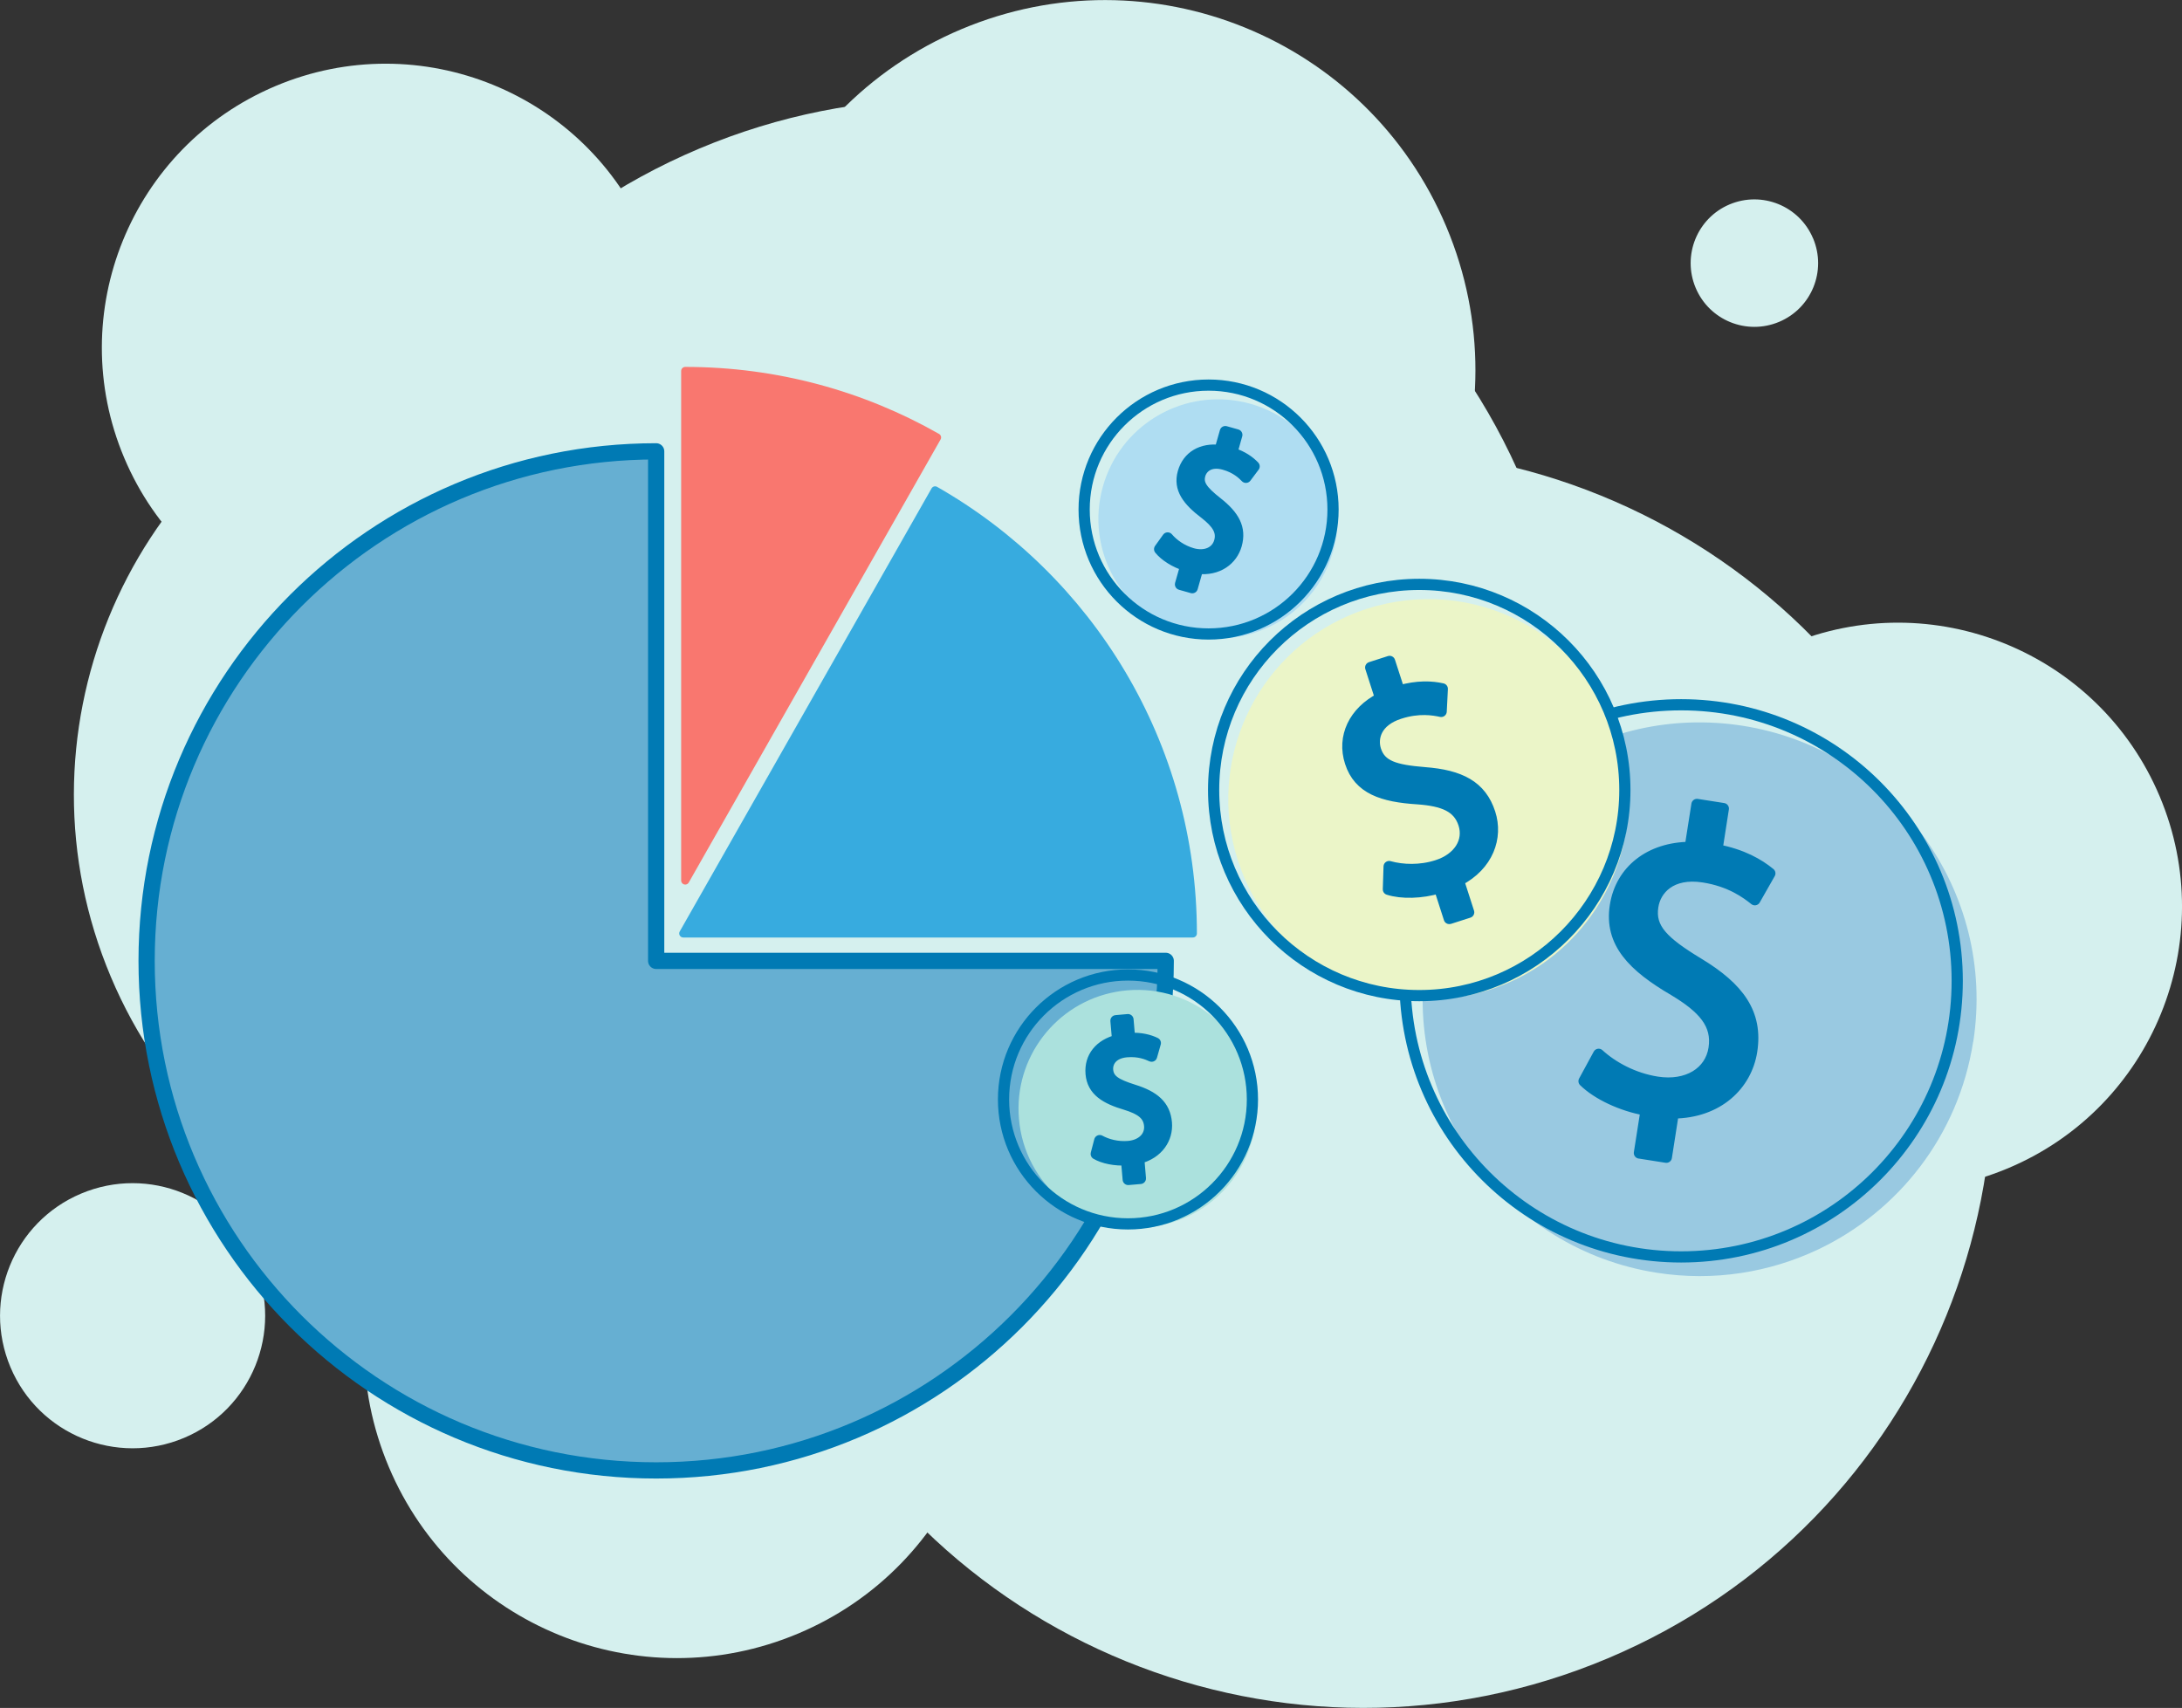
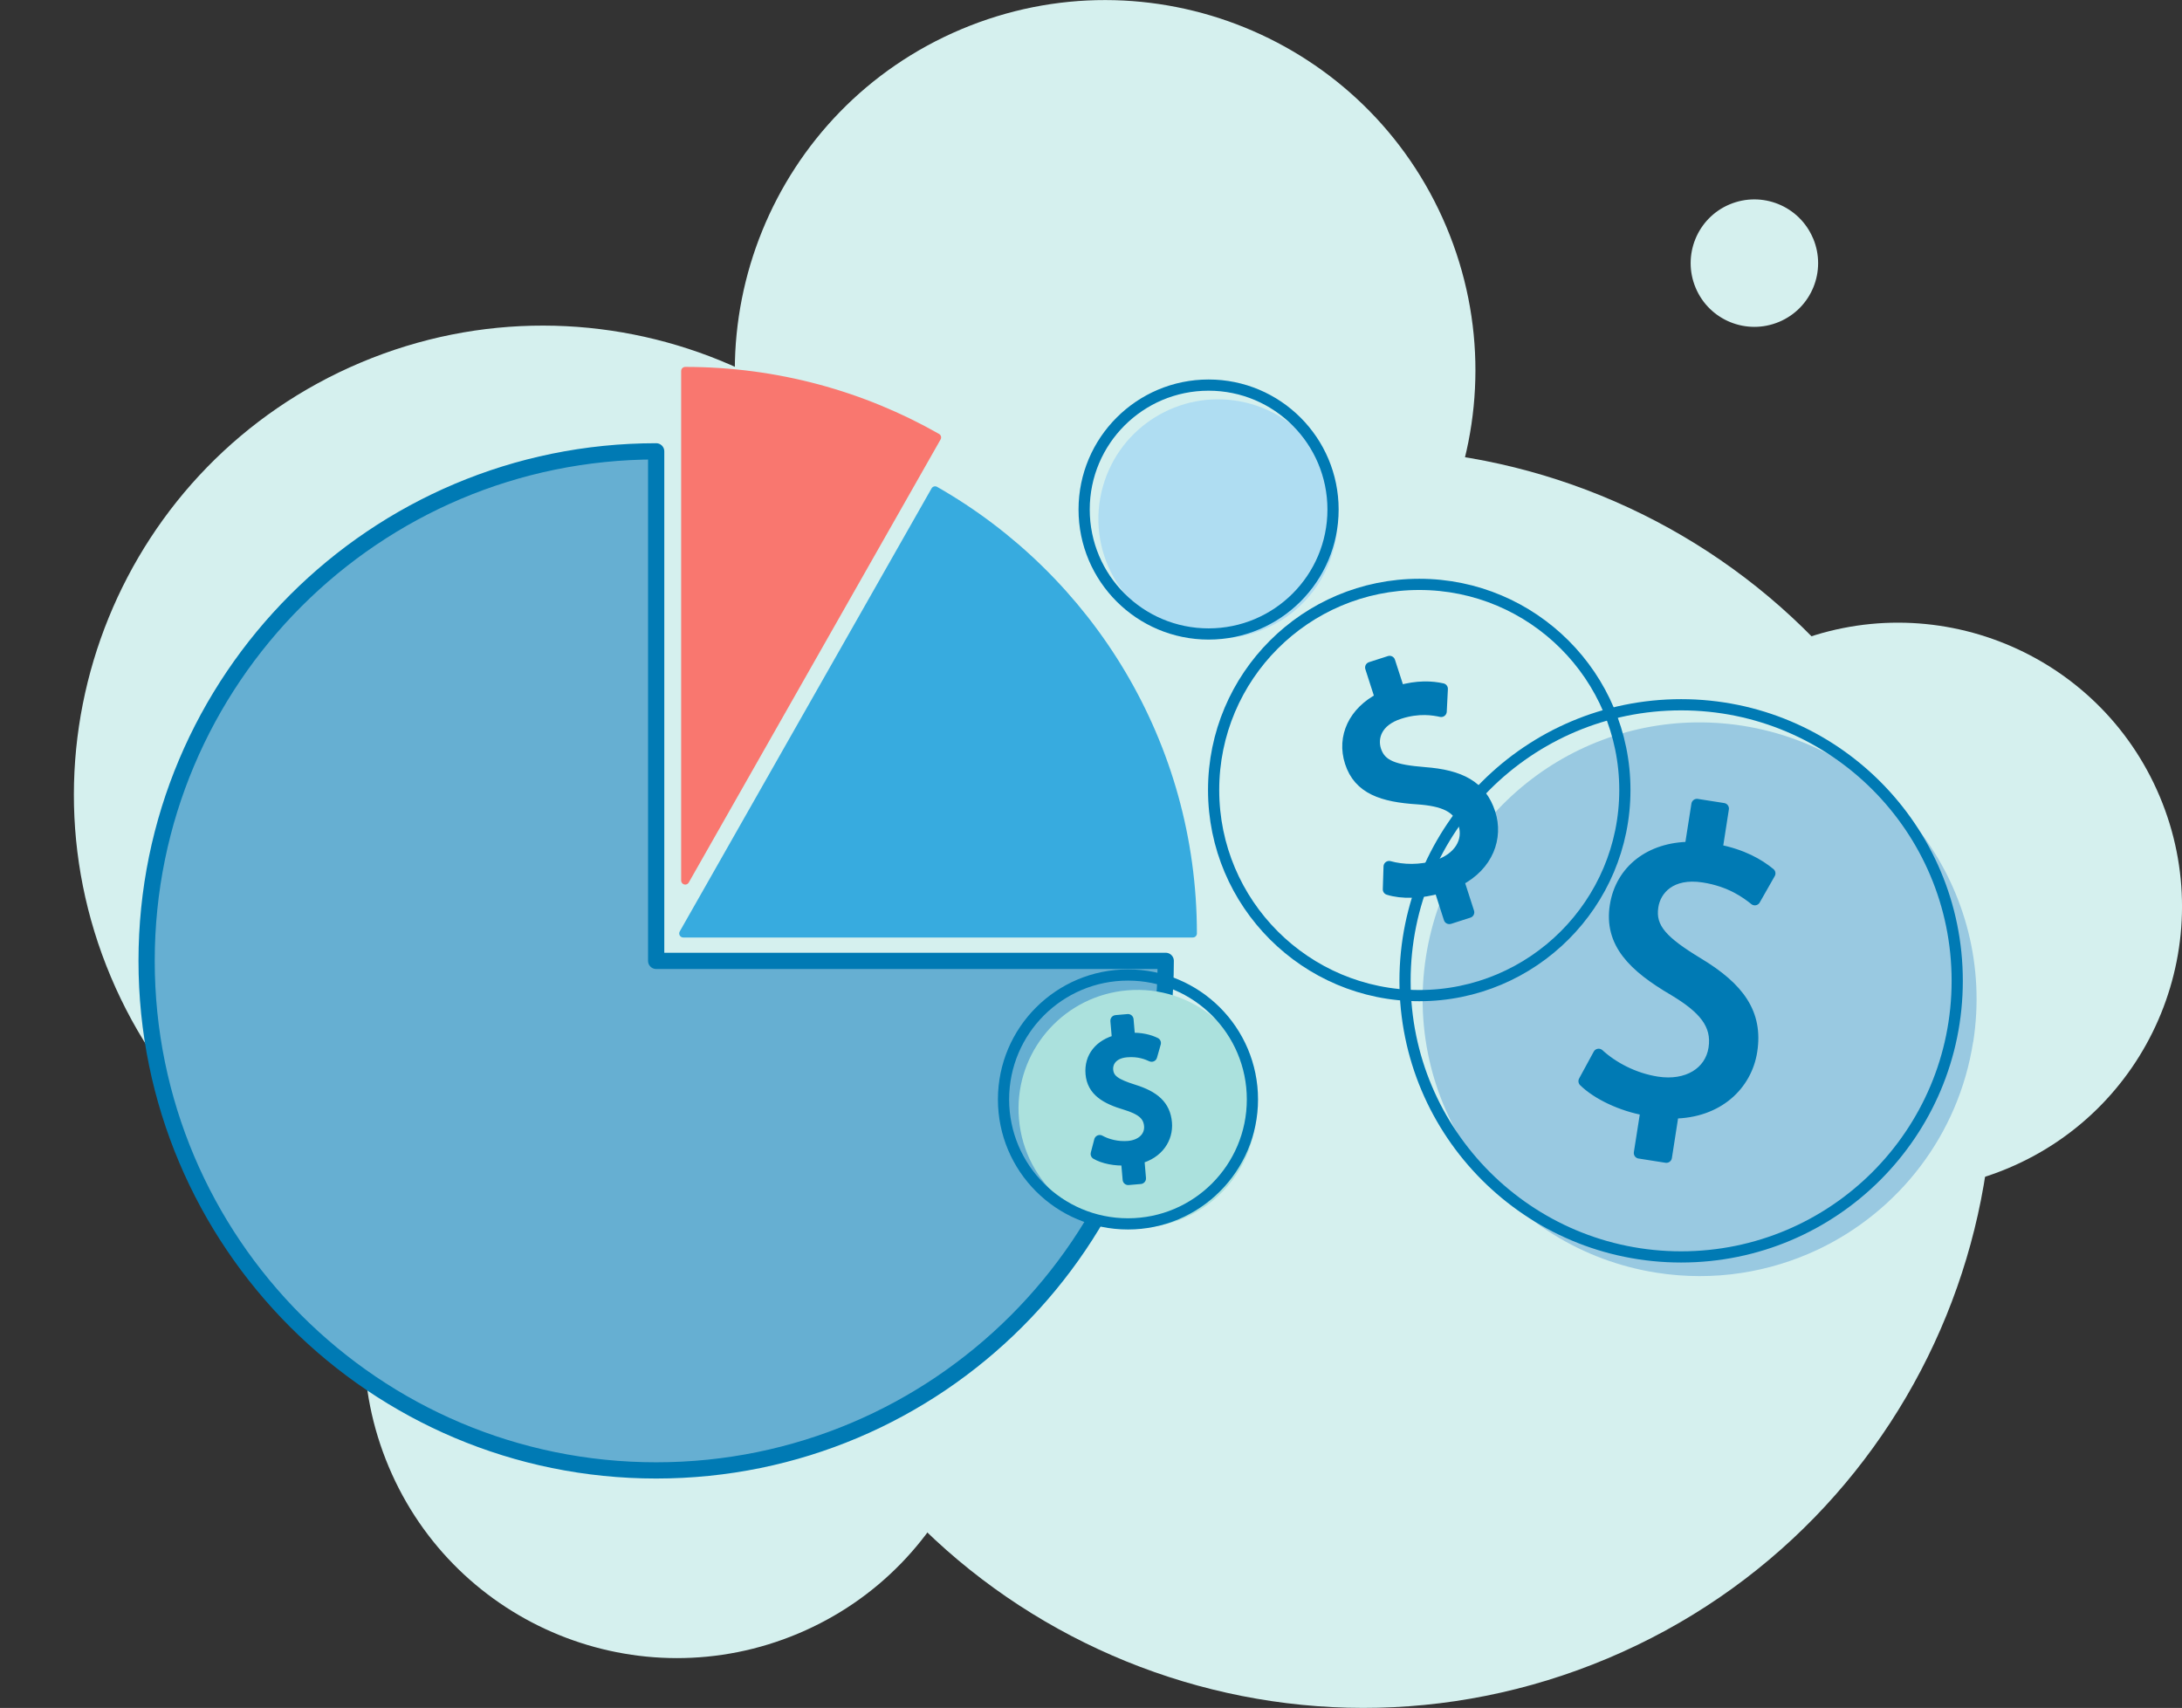
<svg xmlns="http://www.w3.org/2000/svg" id="Layer_2" viewBox="0 0 268.79 210.4">
  <rect x="0" y="0" width="268.79" height="210.4" fill="#333333" stroke="none" />
  <defs>
    <style>.cls-1{fill:#ebf5c8;}.cls-2{fill:#007ab4;}.cls-2,.cls-3,.cls-4,.cls-5{stroke-linecap:round;stroke-linejoin:round;}.cls-2,.cls-6{stroke-width:1.38px;}.cls-2,.cls-6,.cls-5{stroke:#007ab4;}.cls-7{fill:#afddf2;}.cls-3{fill:#f9776f;stroke:#f9776f;}.cls-6{fill:none;stroke-miterlimit:10;}.cls-4{fill:#37abdf;stroke:#37abdf;}.cls-8{fill:#abe1dd;}.cls-5{fill:#66afd2;stroke-width:2px;}.cls-9{fill:#d5f0ee;}.cls-10{fill:#99c9e1;}</style>
  </defs>
  <g id="predictable-costs-teal-bg">
    <g id="predictable-costs-teal-bg-2">
-       <path id="Path_13160" class="cls-9" d="m79.74,29.24c7.5,17.8-.85,38.3-18.64,45.8-17.8,7.5-38.3-.85-45.8-18.64-7.5-17.79.85-38.3,18.64-45.8,17.79-7.5,38.3.85,45.8,18.64h0" />
      <path id="Path_13161" class="cls-9" d="m266.04,98.1c7.5,17.79-.85,38.3-18.64,45.8-17.79,7.5-38.3-.85-45.8-18.64-7.5-17.79.85-38.3,18.64-45.8,17.79-7.5,38.3.85,45.8,18.64h0" />
-       <path id="Path_13162" class="cls-9" d="m31.38,155.74c3.5,8.31-.39,17.89-8.7,21.39-8.31,3.5-17.89-.39-21.39-8.7-3.5-8.31.39-17.89,8.7-21.39,0,0,0,0,0,0,8.31-3.5,17.88.39,21.39,8.7" />
      <path id="Path_13163" class="cls-9" d="m223.35,29.37c1.68,4-.19,8.6-4.19,10.28-4,1.68-8.6-.19-10.28-4.19-1.68-3.99.19-8.6,4.18-10.28,4-1.68,8.6.19,10.28,4.18,0,0,0,0,0,0" />
      <path id="Path_13164" class="cls-9" d="m178.16,27.91c9.78,23.21-1.1,49.96-24.31,59.74-23.21,9.78-49.96-1.1-59.74-24.31-9.78-23.21,1.1-49.96,24.31-59.74,0,0,0,0,0,0,23.21-9.78,49.96,1.1,59.74,24.31" />
      <path id="Path_13165" class="cls-9" d="m118.87,150.78c8.26,19.6-.93,42.19-20.53,50.45-19.6,8.26-42.19-.93-50.45-20.53-8.26-19.6.93-42.18,20.53-50.45,19.6-8.26,42.19.93,50.45,20.53h0" />
      <path id="Path_13166" class="cls-9" d="m199.63,131.04c9.78,23.21-1.1,49.96-24.31,59.74-23.21,9.78-49.96-1.1-59.74-24.31-9.78-23.21,1.1-49.96,24.31-59.74,0,0,0,0,0,0,23.21-9.78,49.96,1.1,59.74,24.31" />
      <path id="Path_13167" class="cls-9" d="m120.12,75.46c12.39,29.4-1.4,63.28-30.8,75.67-29.4,12.39-63.28-1.4-75.67-30.8-12.39-29.4,1.4-63.28,30.8-75.67,29.4-12.39,63.28,1.4,75.67,30.8,0,0,0,0,0,0" />
-       <path id="Path_13168" class="cls-9" d="m187.69,59.64c16.63,39.46-1.88,84.93-41.33,101.56-39.46,16.63-84.93-1.88-101.56-41.33-16.63-39.46,1.88-84.93,41.33-101.56,39.46-16.63,84.93,1.87,101.56,41.33,0,0,0,0,0,0" />
      <path id="Path_13169" class="cls-9" d="m239.39,102.73c16.63,39.46-1.87,84.93-41.33,101.56-39.46,16.63-84.93-1.87-101.56-41.33-16.63-39.46,1.87-84.93,41.33-101.56,39.46-16.63,84.93,1.88,101.56,41.33" />
      <g>
        <path class="cls-5" d="m80.83,55.6c-34.67,0-62.77,28.1-62.77,62.77s28.1,62.77,62.77,62.77,62.77-28.1,62.77-62.77h-62.77v-62.77Z" />
        <path class="cls-4" d="m115.19,60.41l-31.02,54.58h62.77c0-23.38-12.79-43.77-31.75-54.58Z" />
        <path class="cls-3" d="m84.41,45.7v62.77l31.02-54.58c-9.15-5.21-19.74-8.19-31.02-8.19Z" />
      </g>
      <g>
        <path class="cls-10" d="m243.06,128.36c-1.81,11.57-9.24,20.87-19.07,25.55-5.99,2.84-12.86,3.98-19.9,2.88-18.61-2.91-31.34-20.35-28.43-38.96,2.74-17.51,18.34-29.81,35.68-28.78,1.09.06,2.18.18,3.29.35,18.62,2.91,31.35,20.36,28.44,38.97Z" />
        <circle class="cls-6" cx="207.09" cy="120.83" r="34.01" />
        <path class="cls-2" d="m201.95,142.04l.83-5.29c-3.03-.53-6.02-1.96-7.65-3.56l1.8-3.31c1.69,1.55,4.26,2.97,7.19,3.43,3.72.58,6.57-1.17,7.03-4.16s-1.31-4.98-4.94-7.16c-5.01-2.93-7.94-5.85-7.22-10.41.68-4.35,4.28-7.16,9.22-7.19l.83-5.29,3.25.51-.79,5.08c3.13.6,5.14,1.77,6.52,2.9l-1.85,3.25c-1-.8-2.97-2.29-6.32-2.81-4.03-.63-5.93,1.54-6.25,3.64-.43,2.72,1.3,4.39,5.56,6.98,5.05,3.04,7.35,6.19,6.62,10.85-.65,4.14-4.13,7.56-9.66,7.61l-.85,5.45-3.3-.52Z" />
      </g>
      <g>
-         <path class="cls-1" d="m199.42,90.88c2.6,8.06.84,16.48-3.99,22.7-2.94,3.79-7,6.76-11.9,8.34-12.96,4.18-26.85-2.93-31.03-15.89-3.93-12.19,2.13-25.21,13.65-30.19.73-.32,1.47-.6,2.24-.84,12.96-4.18,26.86,2.93,31.04,15.89Z" />
        <circle class="cls-6" cx="174.83" cy="97.32" r="25.33" />
        <path class="cls-2" d="m178.53,113.15l-1.22-3.79c-2.19.67-4.66.72-6.28.2l.09-2.81c1.64.46,3.83.55,5.93-.13,2.67-.86,3.97-2.98,3.28-5.12s-2.54-2.87-5.69-3.1c-4.32-.27-7.24-1.23-8.29-4.5-1.01-3.12.45-6.2,3.72-7.88l-1.22-3.79,2.33-.75,1.18,3.64c2.28-.65,4.01-.55,5.31-.26l-.14,2.78c-.93-.2-2.74-.53-5.14.25-2.89.93-3.42,3.01-2.94,4.52.63,1.95,2.34,2.48,6.04,2.78,4.38.33,6.96,1.65,8.04,4.99.96,2.97-.21,6.41-3.87,8.3l1.26,3.91-2.37.76Z" />
      </g>
      <g>
        <path class="cls-8" d="m154.7,135.34c.43,5.01-1.72,9.65-5.34,12.6-2.21,1.8-4.96,2.98-8,3.24-8.06.69-15.15-5.28-15.84-13.34-.65-7.58,4.6-14.31,11.93-15.65.46-.09.93-.15,1.41-.19,8.06-.69,15.15,5.28,15.84,13.34Z" />
        <circle class="cls-6" cx="138.95" cy="135.44" r="15.33" />
        <path class="cls-2" d="m138.98,145.28l-.21-2.4c-1.38.09-2.85-.21-3.73-.73l.43-1.64c.91.5,2.18.84,3.52.73,1.69-.14,2.75-1.22,2.63-2.58s-1.11-2.04-2.93-2.6c-2.51-.74-4.1-1.71-4.28-3.78s1.11-3.6,3.27-4.14l-.21-2.4,1.48-.13.2,2.31c1.43-.07,2.44.22,3.17.57l-.46,1.62c-.52-.24-1.55-.68-3.07-.55-1.83.16-2.43,1.31-2.35,2.26.11,1.24,1.04,1.78,3.18,2.46,2.54.79,3.88,1.92,4.06,4.04.16,1.88-1,3.75-3.41,4.37l.21,2.48-1.5.13Z" />
      </g>
      <g>
        <path class="cls-7" d="m164.2,67.95c-1.38,4.87-5.05,8.46-9.51,9.95-2.72.91-5.72,1.03-8.68.19-7.82-2.22-12.37-10.37-10.14-18.19,2.09-7.36,9.43-11.82,16.8-10.47.47.08.93.19,1.39.32,7.83,2.22,12.37,10.37,10.15,18.19Z" />
        <circle class="cls-6" cx="148.88" cy="62.77" r="15.33" />
-         <path class="cls-2" d="m145.42,71.98l.66-2.32c-1.33-.4-2.59-1.21-3.23-2.01l.99-1.38c.67.79,1.74,1.56,3.03,1.93,1.63.46,3-.17,3.37-1.48s-.32-2.3-1.82-3.47c-2.08-1.58-3.23-3.05-2.66-5.05s2.31-2.97,4.52-2.71l.66-2.32,1.42.4-.63,2.23c1.37.44,2.2,1.07,2.76,1.65l-1.01,1.35c-.4-.41-1.2-1.19-2.67-1.6-1.77-.5-2.74.37-3,1.28-.34,1.19.34,2.03,2.11,3.43,2.09,1.64,2.95,3.17,2.37,5.22-.52,1.82-2.26,3.16-4.74,2.88l-.68,2.39-1.45-.41Z" />
      </g>
    </g>
  </g>
</svg>